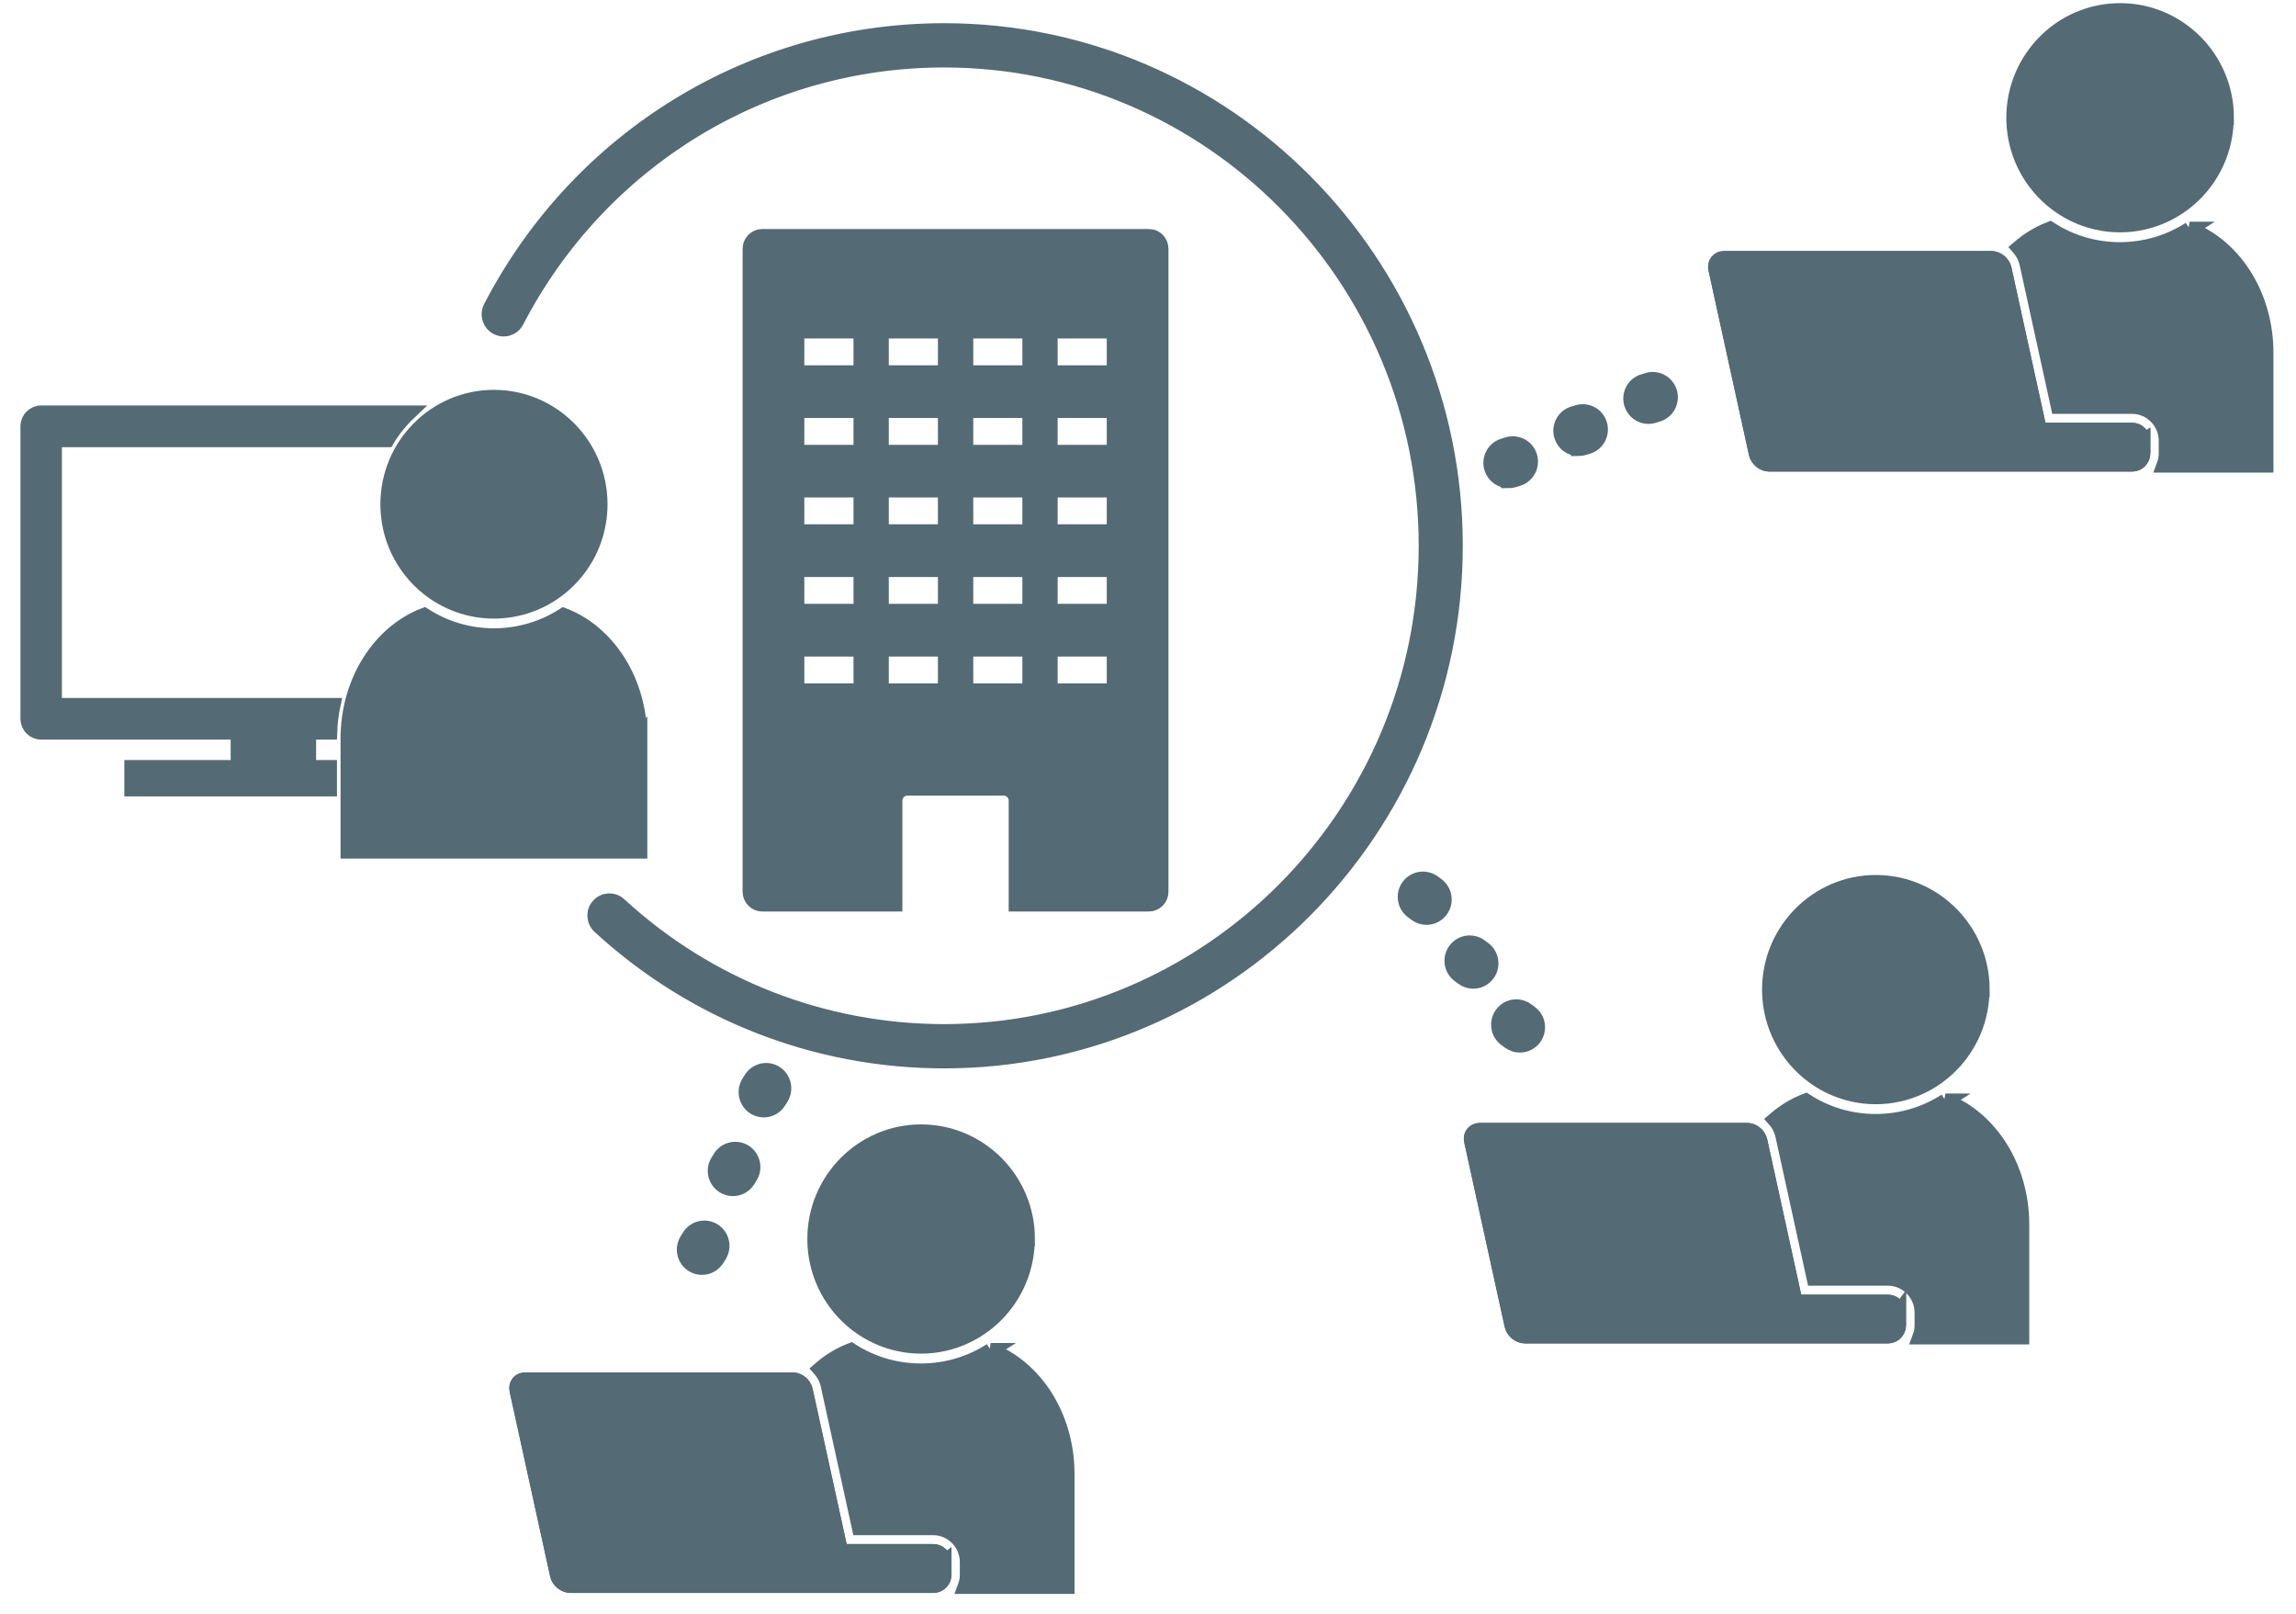
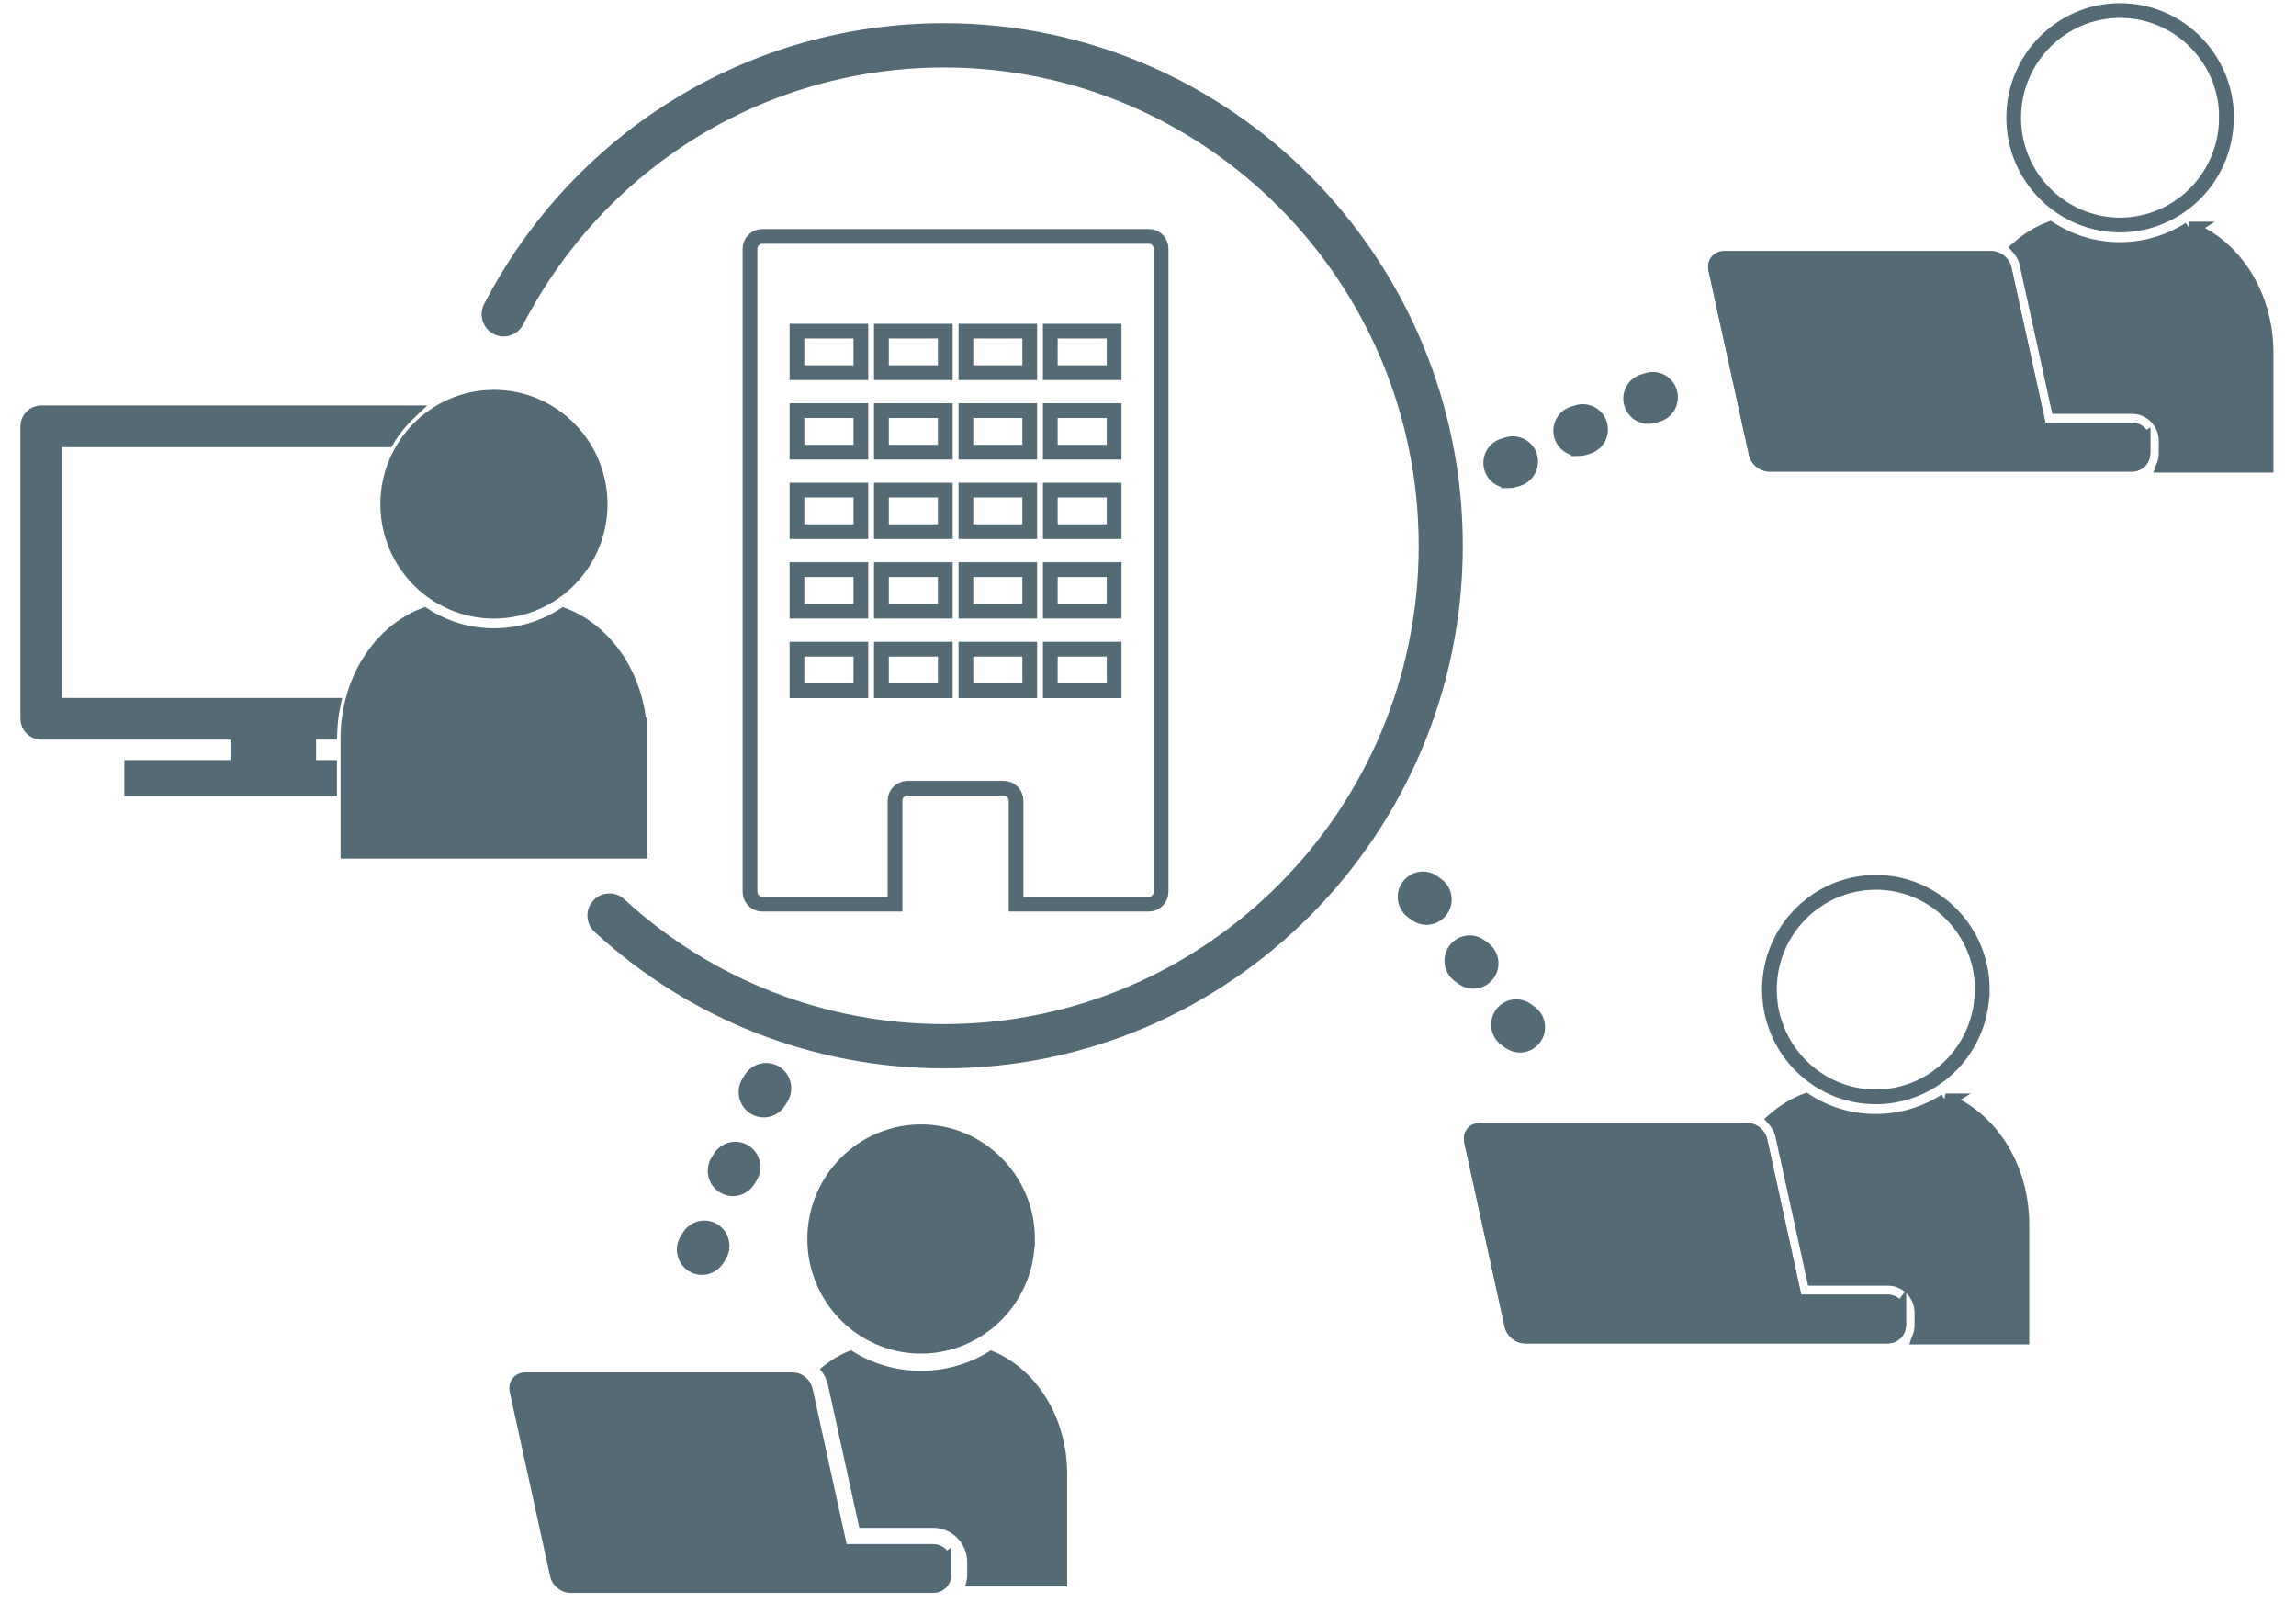
<svg xmlns="http://www.w3.org/2000/svg" width="111" height="78" viewBox="0 0 111 78" fill="none">
  <path d="M49.67 59.884C49.67 62.362 47.942 64.434 45.634 64.947C45.279 65.029 44.903 65.07 44.526 65.07C44.15 65.07 43.773 65.029 43.419 64.947C41.115 64.434 39.387 62.362 39.387 59.884C39.387 57.028 41.691 54.703 44.53 54.703C47.369 54.703 49.677 57.024 49.677 59.884H49.67Z" fill="#546A75" />
  <path d="M45.643 75.509V76.111C45.643 76.398 45.41 76.636 45.126 76.636H27.577C27.293 76.636 27.008 76.405 26.946 76.126L24.989 67.198C24.926 66.92 25.111 66.689 25.395 66.689H38.31C38.528 66.689 38.742 66.819 38.857 67.005C38.897 67.065 38.923 67.132 38.938 67.198L40.644 74.987H45.122C45.407 74.987 45.639 75.222 45.639 75.512L45.643 75.509Z" fill="#546A75" />
  <path d="M47.904 65.268C46.925 65.897 45.766 66.257 44.522 66.257C43.277 66.257 42.122 65.897 41.143 65.264C40.597 65.472 40.091 65.785 39.637 66.176C39.692 66.238 39.744 66.305 39.788 66.376C39.906 66.551 39.987 66.748 40.032 66.957L41.542 73.845H45.112C46.02 73.845 46.759 74.589 46.759 75.508V76.11C46.759 76.312 46.722 76.505 46.656 76.683H51.592V71.245C51.592 68.46 50.045 66.094 47.896 65.268H47.904Z" fill="#546A75" />
  <path d="M45.643 75.509V76.111C45.643 76.398 45.41 76.636 45.126 76.636H27.577C27.293 76.636 27.008 76.405 26.946 76.126L24.989 67.198C24.926 66.92 25.111 66.689 25.395 66.689H38.31C38.528 66.689 38.742 66.819 38.857 67.005C38.897 67.065 38.923 67.132 38.938 67.198L40.644 74.987H45.122C45.407 74.987 45.639 75.222 45.639 75.512L45.643 75.509Z" fill="#546A75" />
-   <path d="M95.826 47.83C95.826 50.307 94.098 52.38 91.791 52.893C91.436 52.975 91.063 53.015 90.683 53.015C90.303 53.015 89.93 52.975 89.575 52.893C87.272 52.38 85.543 50.307 85.543 47.83C85.543 44.974 87.847 42.648 90.687 42.648C93.526 42.648 95.834 44.97 95.834 47.83H95.826Z" fill="#546A75" />
  <path d="M91.791 63.45V64.052C91.791 64.339 91.559 64.577 91.275 64.577H73.725C73.441 64.577 73.157 64.346 73.094 64.067L71.137 55.14C71.074 54.861 71.259 54.631 71.543 54.631H84.459C84.677 54.631 84.891 54.761 85.005 54.947C85.045 55.006 85.072 55.073 85.087 55.14L86.793 62.93H91.271C91.555 62.93 91.788 63.164 91.788 63.454L91.791 63.45Z" fill="#546A75" />
  <path d="M94.06 53.209C93.082 53.838 91.922 54.199 90.678 54.199C89.434 54.199 88.278 53.838 87.299 53.205C86.753 53.414 86.247 53.726 85.793 54.117C85.849 54.18 85.9 54.247 85.945 54.318C86.063 54.492 86.144 54.689 86.188 54.898L87.698 61.786H91.268C92.177 61.786 92.916 62.531 92.916 63.45V64.052C92.916 64.253 92.879 64.446 92.812 64.625H97.748V59.187C97.748 56.401 96.201 54.035 94.053 53.209H94.06Z" fill="#546A75" />
  <path d="M91.791 63.45V64.052C91.791 64.339 91.559 64.577 91.275 64.577H73.725C73.441 64.577 73.157 64.346 73.094 64.067L71.137 55.14C71.074 54.861 71.259 54.631 71.543 54.631H84.459C84.677 54.631 84.891 54.761 85.005 54.947C85.045 55.006 85.072 55.073 85.087 55.14L86.793 62.93H91.271C91.555 62.93 91.788 63.164 91.788 63.454L91.791 63.45Z" fill="#546A75" />
-   <path d="M107.634 5.689C107.634 8.167 105.907 10.239 103.599 10.752C103.245 10.834 102.868 10.875 102.492 10.875C102.115 10.875 101.738 10.834 101.384 10.752C99.079 10.239 97.352 8.167 97.352 5.689C97.352 2.833 99.655 0.508 102.495 0.508C105.334 0.508 107.642 2.829 107.642 5.689H107.634Z" fill="#546A75" />
  <path d="M103.601 21.31V21.912C103.601 22.199 103.368 22.437 103.084 22.437H85.534C85.25 22.437 84.966 22.206 84.903 21.927L82.946 13C82.883 12.721 83.068 12.49 83.352 12.49H96.268C96.486 12.49 96.699 12.62 96.814 12.806C96.855 12.866 96.881 12.933 96.895 13L98.601 20.789H103.079C103.364 20.789 103.596 21.023 103.596 21.313L103.601 21.31Z" fill="#546A75" />
  <path d="M105.864 11.07C104.886 11.699 103.727 12.06 102.482 12.06C101.238 12.06 100.082 11.699 99.104 11.066C98.557 11.275 98.052 11.587 97.598 11.978C97.653 12.041 97.704 12.108 97.749 12.179C97.867 12.354 97.948 12.551 97.993 12.759L99.503 19.648H103.073C103.981 19.648 104.72 20.392 104.72 21.311V21.913C104.72 22.114 104.683 22.307 104.616 22.486H109.553V17.048C109.553 14.262 108.006 11.896 105.857 11.07H105.864Z" fill="#546A75" />
  <path d="M103.601 21.31V21.912C103.601 22.199 103.368 22.437 103.084 22.437H85.534C85.25 22.437 84.966 22.206 84.903 21.927L82.946 13C82.883 12.721 83.068 12.49 83.352 12.49H96.268C96.486 12.49 96.699 12.62 96.814 12.806C96.855 12.866 96.881 12.933 96.895 13L98.601 20.789H103.079C103.364 20.789 103.596 21.023 103.596 21.313L103.601 21.31Z" fill="#546A75" />
  <path d="M72.929 23.239C72.563 23.239 72.224 23.001 72.109 22.633C71.969 22.175 72.22 21.688 72.674 21.547L72.881 21.483C73.335 21.342 73.819 21.595 73.959 22.052C74.099 22.51 73.848 22.997 73.394 23.139L73.187 23.202C73.102 23.228 73.014 23.243 72.929 23.243V23.239ZM76.31 21.687C75.945 21.687 75.605 21.448 75.491 21.08C75.35 20.623 75.601 20.135 76.055 19.994L76.263 19.931C76.717 19.79 77.2 20.042 77.34 20.5C77.481 20.957 77.229 21.445 76.775 21.586L76.569 21.649C76.484 21.675 76.395 21.69 76.31 21.69V21.687ZM79.692 20.134C79.326 20.134 78.986 19.896 78.872 19.524C78.731 19.066 78.983 18.579 79.437 18.438L79.643 18.375C80.098 18.23 80.582 18.486 80.722 18.944C80.862 19.401 80.611 19.889 80.157 20.03L79.95 20.093C79.865 20.119 79.776 20.134 79.692 20.134Z" fill="#546A75" />
  <path d="M73.478 50.519C73.301 50.519 73.124 50.462 72.969 50.351L72.796 50.225C72.411 49.942 72.33 49.399 72.611 49.012C72.891 48.625 73.431 48.543 73.814 48.826L73.988 48.953C74.372 49.235 74.453 49.778 74.173 50.165C74.003 50.395 73.744 50.519 73.478 50.519ZM71.222 47.432C71.045 47.432 70.868 47.376 70.717 47.264L70.543 47.138C70.159 46.855 70.074 46.313 70.355 45.925C70.636 45.539 71.175 45.453 71.558 45.736L71.732 45.862C72.116 46.145 72.201 46.688 71.92 47.075C71.751 47.306 71.489 47.432 71.226 47.432H71.222ZM68.963 44.346C68.785 44.346 68.608 44.289 68.457 44.178L68.284 44.052C67.9 43.769 67.814 43.226 68.095 42.839C68.376 42.452 68.915 42.367 69.299 42.649L69.472 42.776C69.856 43.059 69.942 43.602 69.66 43.988C69.491 44.219 69.229 44.346 68.966 44.346H68.963Z" fill="#546A75" />
  <path d="M33.937 61.265C33.782 61.265 33.623 61.221 33.479 61.131C33.077 60.875 32.959 60.343 33.21 59.937L33.324 59.755C33.579 59.35 34.111 59.23 34.509 59.484C34.912 59.74 35.03 60.272 34.779 60.678L34.664 60.86C34.502 61.12 34.221 61.265 33.937 61.265ZM35.432 57.457C35.277 57.457 35.119 57.413 34.975 57.323C34.572 57.067 34.454 56.535 34.705 56.129L34.819 55.947C35.074 55.541 35.606 55.422 36.005 55.676C36.407 55.932 36.525 56.464 36.274 56.87L36.16 57.052C35.997 57.312 35.717 57.457 35.432 57.457ZM36.924 53.652C36.765 53.652 36.607 53.608 36.466 53.519C36.064 53.262 35.946 52.726 36.197 52.321L36.311 52.139C36.566 51.733 37.098 51.614 37.496 51.867C37.899 52.124 38.017 52.659 37.766 53.065L37.651 53.247C37.489 53.508 37.208 53.652 36.924 53.652Z" fill="#546A75" />
  <path d="M45.642 51.283C39.461 51.283 33.546 48.974 28.983 44.778C28.695 44.51 28.673 44.06 28.939 43.77C29.201 43.479 29.651 43.457 29.939 43.725C34.24 47.679 39.816 49.855 45.642 49.855C58.491 49.855 68.943 39.325 68.943 26.38C68.943 13.435 58.491 2.905 45.642 2.905C36.932 2.905 29.016 7.741 24.977 15.522C24.796 15.872 24.367 16.009 24.02 15.823C23.673 15.641 23.541 15.21 23.721 14.86C28.004 6.602 36.404 1.477 45.642 1.477C59.274 1.477 70.362 12.651 70.362 26.38C70.362 40.109 59.27 51.283 45.642 51.283Z" fill="#546A75" />
  <path d="M18.719 21.257C19.007 20.773 19.362 20.338 19.764 19.955H1.99C1.632 19.955 1.344 20.249 1.344 20.606V34.741C1.344 35.102 1.632 35.392 1.99 35.392H15.946C15.961 34.946 16.013 34.51 16.102 34.09H2.636V21.257H18.719Z" fill="#546A75" />
  <path d="M15.934 37.092V38.137H6.367V37.092H11.507V35.73H14.926V37.092H15.934Z" fill="#546A75" />
  <path d="M30.939 35.701V41.143H16.82V35.701C16.82 32.915 18.367 30.556 20.509 29.734C21.484 30.363 22.639 30.724 23.876 30.724C25.113 30.724 26.272 30.363 27.247 29.738C29.392 30.56 30.936 32.918 30.936 35.705L30.939 35.701Z" fill="#546A75" />
  <path d="M29.014 24.37C29.014 26.843 27.29 28.912 24.986 29.421C24.631 29.499 24.259 29.544 23.878 29.544C23.498 29.544 23.125 29.503 22.771 29.421C20.47 28.912 18.746 26.843 18.746 24.37C18.746 21.517 21.046 19.199 23.878 19.199C26.71 19.199 29.014 21.517 29.014 24.37Z" fill="#546A75" />
-   <path d="M55.535 11.426H36.852C36.527 11.426 36.258 11.693 36.258 12.024V43.102C36.258 43.43 36.524 43.702 36.852 43.702H43.269C43.269 43.702 43.269 43.694 43.269 43.687V38.699C43.269 38.371 43.535 38.1 43.864 38.1H48.527C48.852 38.1 49.121 38.367 49.121 38.699V43.687C49.121 43.687 49.121 43.694 49.121 43.702H55.539C55.864 43.702 56.133 43.434 56.133 43.102V12.021C56.133 11.693 55.867 11.422 55.539 11.422L55.535 11.426ZM41.619 33.387H38.529V31.378H41.619V33.387ZM41.619 29.541H38.529V27.532H41.619V29.541ZM41.619 25.698H38.529V23.689H41.619V25.698ZM41.619 21.856H38.529V19.847H41.619V21.856ZM41.619 18.013H38.529V16.005H41.619V18.013ZM45.699 33.387H42.612V31.378H45.699V33.387ZM45.699 29.541H42.612V27.532H45.699V29.541ZM45.699 25.698H42.612V23.689H45.699V25.698ZM45.699 21.856H42.612V19.847H45.699V21.856ZM45.699 18.013H42.612V16.005H45.699V18.013ZM49.782 33.387H46.696V31.378H49.782V33.387ZM49.782 29.541H46.696V27.532H49.782V29.541ZM49.782 25.698H46.696V23.689H49.782V25.698ZM49.782 21.856H46.696V19.847H49.782V21.856ZM49.782 18.013H46.696V16.005H49.782V18.013ZM53.862 33.387H50.776V31.378H53.862V33.387ZM53.862 29.541H50.776V27.532H53.862V29.541ZM53.862 25.698H50.776V23.689H53.862V25.698ZM53.862 21.856H50.776V19.847H53.862V21.856ZM53.862 18.013H50.776V16.005H53.862V18.013Z" fill="#546A75" />
  <path d="M49.67 59.884C49.67 62.362 47.942 64.434 45.634 64.947C45.279 65.029 44.903 65.07 44.526 65.07C44.15 65.07 43.773 65.029 43.419 64.947C41.115 64.434 39.387 62.362 39.387 59.884C39.387 57.028 41.691 54.703 44.53 54.703C47.369 54.703 49.677 57.024 49.677 59.884H49.67Z" stroke="#546A75" stroke-width="0.712" />
-   <path d="M45.643 75.509V76.111C45.643 76.398 45.41 76.636 45.126 76.636H27.577C27.293 76.636 27.008 76.405 26.946 76.126L24.989 67.198C24.926 66.92 25.111 66.689 25.395 66.689H38.31C38.528 66.689 38.742 66.819 38.857 67.005C38.897 67.065 38.923 67.132 38.938 67.198L40.644 74.987H45.122C45.407 74.987 45.639 75.222 45.639 75.512L45.643 75.509Z" stroke="#546A75" stroke-width="0.712" />
-   <path d="M47.904 65.268C46.925 65.897 45.766 66.257 44.522 66.257C43.277 66.257 42.122 65.897 41.143 65.264C40.597 65.472 40.091 65.785 39.637 66.176C39.692 66.238 39.744 66.305 39.788 66.376C39.906 66.551 39.987 66.748 40.032 66.957L41.542 73.845H45.112C46.02 73.845 46.759 74.589 46.759 75.508V76.11C46.759 76.312 46.722 76.505 46.656 76.683H51.592V71.245C51.592 68.46 50.045 66.094 47.896 65.268H47.904Z" stroke="#546A75" stroke-width="0.712" />
  <path d="M45.643 75.509V76.111C45.643 76.398 45.41 76.636 45.126 76.636H27.577C27.293 76.636 27.008 76.405 26.946 76.126L24.989 67.198C24.926 66.92 25.111 66.689 25.395 66.689H38.31C38.528 66.689 38.742 66.819 38.857 67.005C38.897 67.065 38.923 67.132 38.938 67.198L40.644 74.987H45.122C45.407 74.987 45.639 75.222 45.639 75.512L45.643 75.509Z" stroke="#546A75" stroke-width="0.712" />
  <path d="M95.826 47.83C95.826 50.307 94.098 52.38 91.791 52.893C91.436 52.975 91.063 53.015 90.683 53.015C90.303 53.015 89.93 52.975 89.575 52.893C87.272 52.38 85.543 50.307 85.543 47.83C85.543 44.974 87.847 42.648 90.687 42.648C93.526 42.648 95.834 44.97 95.834 47.83H95.826Z" stroke="#546A75" stroke-width="0.712" />
  <path d="M91.791 63.45V64.052C91.791 64.339 91.559 64.577 91.275 64.577H73.725C73.441 64.577 73.157 64.346 73.094 64.067L71.137 55.14C71.074 54.861 71.259 54.631 71.543 54.631H84.459C84.677 54.631 84.891 54.761 85.005 54.947C85.045 55.006 85.072 55.073 85.087 55.14L86.793 62.93H91.271C91.555 62.93 91.788 63.164 91.788 63.454L91.791 63.45Z" stroke="#546A75" stroke-width="0.712" />
  <path d="M94.06 53.209C93.082 53.838 91.922 54.199 90.678 54.199C89.434 54.199 88.278 53.838 87.299 53.205C86.753 53.414 86.247 53.726 85.793 54.117C85.849 54.18 85.9 54.247 85.945 54.318C86.063 54.492 86.144 54.689 86.188 54.898L87.698 61.786H91.268C92.177 61.786 92.916 62.531 92.916 63.45V64.052C92.916 64.253 92.879 64.446 92.812 64.625H97.748V59.187C97.748 56.401 96.201 54.035 94.053 53.209H94.06Z" stroke="#546A75" stroke-width="0.712" />
  <path d="M91.791 63.45V64.052C91.791 64.339 91.559 64.577 91.275 64.577H73.725C73.441 64.577 73.157 64.346 73.094 64.067L71.137 55.14C71.074 54.861 71.259 54.631 71.543 54.631H84.459C84.677 54.631 84.891 54.761 85.005 54.947C85.045 55.006 85.072 55.073 85.087 55.14L86.793 62.93H91.271C91.555 62.93 91.788 63.164 91.788 63.454L91.791 63.45Z" stroke="#546A75" stroke-width="0.712" />
  <path d="M107.634 5.689C107.634 8.167 105.907 10.239 103.599 10.752C103.245 10.834 102.868 10.875 102.492 10.875C102.115 10.875 101.738 10.834 101.384 10.752C99.079 10.239 97.352 8.167 97.352 5.689C97.352 2.833 99.655 0.508 102.495 0.508C105.334 0.508 107.642 2.829 107.642 5.689H107.634Z" stroke="#546A75" stroke-width="0.712" />
  <path d="M103.601 21.31V21.912C103.601 22.199 103.368 22.437 103.084 22.437H85.534C85.25 22.437 84.966 22.206 84.903 21.927L82.946 13C82.883 12.721 83.068 12.49 83.352 12.49H96.268C96.486 12.49 96.699 12.62 96.814 12.806C96.855 12.866 96.881 12.933 96.895 13L98.601 20.789H103.079C103.364 20.789 103.596 21.023 103.596 21.313L103.601 21.31Z" stroke="#546A75" stroke-width="0.712" />
  <path d="M105.864 11.07C104.886 11.699 103.727 12.06 102.482 12.06C101.238 12.06 100.082 11.699 99.104 11.066C98.557 11.275 98.052 11.587 97.598 11.978C97.653 12.041 97.704 12.108 97.749 12.179C97.867 12.354 97.948 12.551 97.993 12.759L99.503 19.648H103.073C103.981 19.648 104.72 20.392 104.72 21.311V21.913C104.72 22.114 104.683 22.307 104.616 22.486H109.553V17.048C109.553 14.262 108.006 11.896 105.857 11.07H105.864Z" stroke="#546A75" stroke-width="0.712" />
  <path d="M103.601 21.31V21.912C103.601 22.199 103.368 22.437 103.084 22.437H85.534C85.25 22.437 84.966 22.206 84.903 21.927L82.946 13C82.883 12.721 83.068 12.49 83.352 12.49H96.268C96.486 12.49 96.699 12.62 96.814 12.806C96.855 12.866 96.881 12.933 96.895 13L98.601 20.789H103.079C103.364 20.789 103.596 21.023 103.596 21.313L103.601 21.31Z" stroke="#546A75" stroke-width="0.712" />
  <path d="M72.929 23.239C72.563 23.239 72.224 23.001 72.109 22.633C71.969 22.175 72.22 21.688 72.674 21.547L72.881 21.483C73.335 21.342 73.819 21.595 73.959 22.052C74.099 22.51 73.848 22.997 73.394 23.139L73.187 23.202C73.102 23.228 73.014 23.243 72.929 23.243V23.239ZM76.31 21.687C75.945 21.687 75.605 21.448 75.491 21.08C75.35 20.623 75.601 20.135 76.055 19.994L76.263 19.931C76.717 19.79 77.2 20.042 77.34 20.5C77.481 20.957 77.229 21.445 76.775 21.586L76.569 21.649C76.484 21.675 76.395 21.69 76.31 21.69V21.687ZM79.692 20.134C79.326 20.134 78.986 19.896 78.872 19.524C78.731 19.066 78.983 18.579 79.437 18.438L79.643 18.375C80.098 18.23 80.582 18.486 80.722 18.944C80.862 19.401 80.611 19.889 80.157 20.03L79.95 20.093C79.865 20.119 79.776 20.134 79.692 20.134Z" stroke="#546A75" stroke-width="0.712" />
  <path d="M73.478 50.519C73.301 50.519 73.124 50.462 72.969 50.351L72.796 50.225C72.411 49.942 72.33 49.399 72.611 49.012C72.891 48.625 73.431 48.543 73.814 48.826L73.988 48.953C74.372 49.235 74.453 49.778 74.173 50.165C74.003 50.395 73.744 50.519 73.478 50.519ZM71.222 47.432C71.045 47.432 70.868 47.376 70.717 47.264L70.543 47.138C70.159 46.855 70.074 46.313 70.355 45.925C70.636 45.539 71.175 45.453 71.558 45.736L71.732 45.862C72.116 46.145 72.201 46.688 71.92 47.075C71.751 47.306 71.489 47.432 71.226 47.432H71.222ZM68.963 44.346C68.785 44.346 68.608 44.289 68.457 44.178L68.284 44.052C67.9 43.769 67.814 43.226 68.095 42.839C68.376 42.452 68.915 42.367 69.299 42.649L69.472 42.776C69.856 43.059 69.942 43.602 69.66 43.988C69.491 44.219 69.229 44.346 68.966 44.346H68.963Z" stroke="#546A75" stroke-width="0.712" />
  <path d="M33.937 61.265C33.782 61.265 33.623 61.221 33.479 61.131C33.077 60.875 32.959 60.343 33.21 59.937L33.324 59.755C33.579 59.35 34.111 59.23 34.509 59.484C34.912 59.74 35.03 60.272 34.779 60.678L34.664 60.86C34.502 61.12 34.221 61.265 33.937 61.265ZM35.432 57.457C35.277 57.457 35.119 57.413 34.975 57.323C34.572 57.067 34.454 56.535 34.705 56.129L34.819 55.947C35.074 55.541 35.606 55.422 36.005 55.676C36.407 55.932 36.525 56.464 36.274 56.87L36.16 57.052C35.997 57.312 35.717 57.457 35.432 57.457ZM36.924 53.652C36.765 53.652 36.607 53.608 36.466 53.519C36.064 53.262 35.946 52.726 36.197 52.321L36.311 52.139C36.566 51.733 37.098 51.614 37.496 51.867C37.899 52.124 38.017 52.659 37.766 53.065L37.651 53.247C37.489 53.508 37.208 53.652 36.924 53.652Z" stroke="#546A75" stroke-width="0.712" />
  <path d="M45.642 51.283C39.461 51.283 33.546 48.974 28.983 44.778C28.695 44.51 28.673 44.06 28.939 43.77C29.201 43.479 29.651 43.457 29.939 43.725C34.24 47.679 39.816 49.855 45.642 49.855C58.491 49.855 68.943 39.325 68.943 26.38C68.943 13.435 58.491 2.905 45.642 2.905C36.932 2.905 29.016 7.741 24.977 15.522C24.796 15.872 24.367 16.009 24.02 15.823C23.673 15.641 23.541 15.21 23.721 14.86C28.004 6.602 36.404 1.477 45.642 1.477C59.274 1.477 70.362 12.651 70.362 26.38C70.362 40.109 59.27 51.283 45.642 51.283Z" stroke="#546A75" stroke-width="0.712" />
  <path d="M18.719 21.257C19.007 20.773 19.362 20.338 19.764 19.955H1.99C1.632 19.955 1.344 20.249 1.344 20.606V34.741C1.344 35.102 1.632 35.392 1.99 35.392H15.946C15.961 34.946 16.013 34.51 16.102 34.09H2.636V21.257H18.719Z" stroke="#546A75" stroke-width="0.712" />
  <path d="M15.934 37.092V38.137H6.367V37.092H11.507V35.73H14.926V37.092H15.934Z" stroke="#546A75" stroke-width="0.712" />
  <path d="M30.939 35.701V41.143H16.82V35.701C16.82 32.915 18.367 30.556 20.509 29.734C21.484 30.363 22.639 30.724 23.876 30.724C25.113 30.724 26.272 30.363 27.247 29.738C29.392 30.56 30.936 32.918 30.936 35.705L30.939 35.701Z" stroke="#546A75" stroke-width="0.712" />
  <path d="M29.014 24.37C29.014 26.843 27.29 28.912 24.986 29.421C24.631 29.499 24.259 29.544 23.878 29.544C23.498 29.544 23.125 29.503 22.771 29.421C20.47 28.912 18.746 26.843 18.746 24.37C18.746 21.517 21.046 19.199 23.878 19.199C26.71 19.199 29.014 21.517 29.014 24.37Z" stroke="#546A75" stroke-width="0.712" />
  <path d="M55.535 11.426H36.852C36.527 11.426 36.258 11.693 36.258 12.024V43.102C36.258 43.43 36.524 43.702 36.852 43.702H43.269C43.269 43.702 43.269 43.694 43.269 43.687V38.699C43.269 38.371 43.535 38.1 43.864 38.1H48.527C48.852 38.1 49.121 38.367 49.121 38.699V43.687C49.121 43.687 49.121 43.694 49.121 43.702H55.539C55.864 43.702 56.133 43.434 56.133 43.102V12.021C56.133 11.693 55.867 11.422 55.539 11.422L55.535 11.426ZM41.619 33.387H38.529V31.378H41.619V33.387ZM41.619 29.541H38.529V27.532H41.619V29.541ZM41.619 25.698H38.529V23.689H41.619V25.698ZM41.619 21.856H38.529V19.847H41.619V21.856ZM41.619 18.013H38.529V16.005H41.619V18.013ZM45.699 33.387H42.612V31.378H45.699V33.387ZM45.699 29.541H42.612V27.532H45.699V29.541ZM45.699 25.698H42.612V23.689H45.699V25.698ZM45.699 21.856H42.612V19.847H45.699V21.856ZM45.699 18.013H42.612V16.005H45.699V18.013ZM49.782 33.387H46.696V31.378H49.782V33.387ZM49.782 29.541H46.696V27.532H49.782V29.541ZM49.782 25.698H46.696V23.689H49.782V25.698ZM49.782 21.856H46.696V19.847H49.782V21.856ZM49.782 18.013H46.696V16.005H49.782V18.013ZM53.862 33.387H50.776V31.378H53.862V33.387ZM53.862 29.541H50.776V27.532H53.862V29.541ZM53.862 25.698H50.776V23.689H53.862V25.698ZM53.862 21.856H50.776V19.847H53.862V21.856ZM53.862 18.013H50.776V16.005H53.862V18.013Z" stroke="#546A75" stroke-width="0.712" />
</svg>